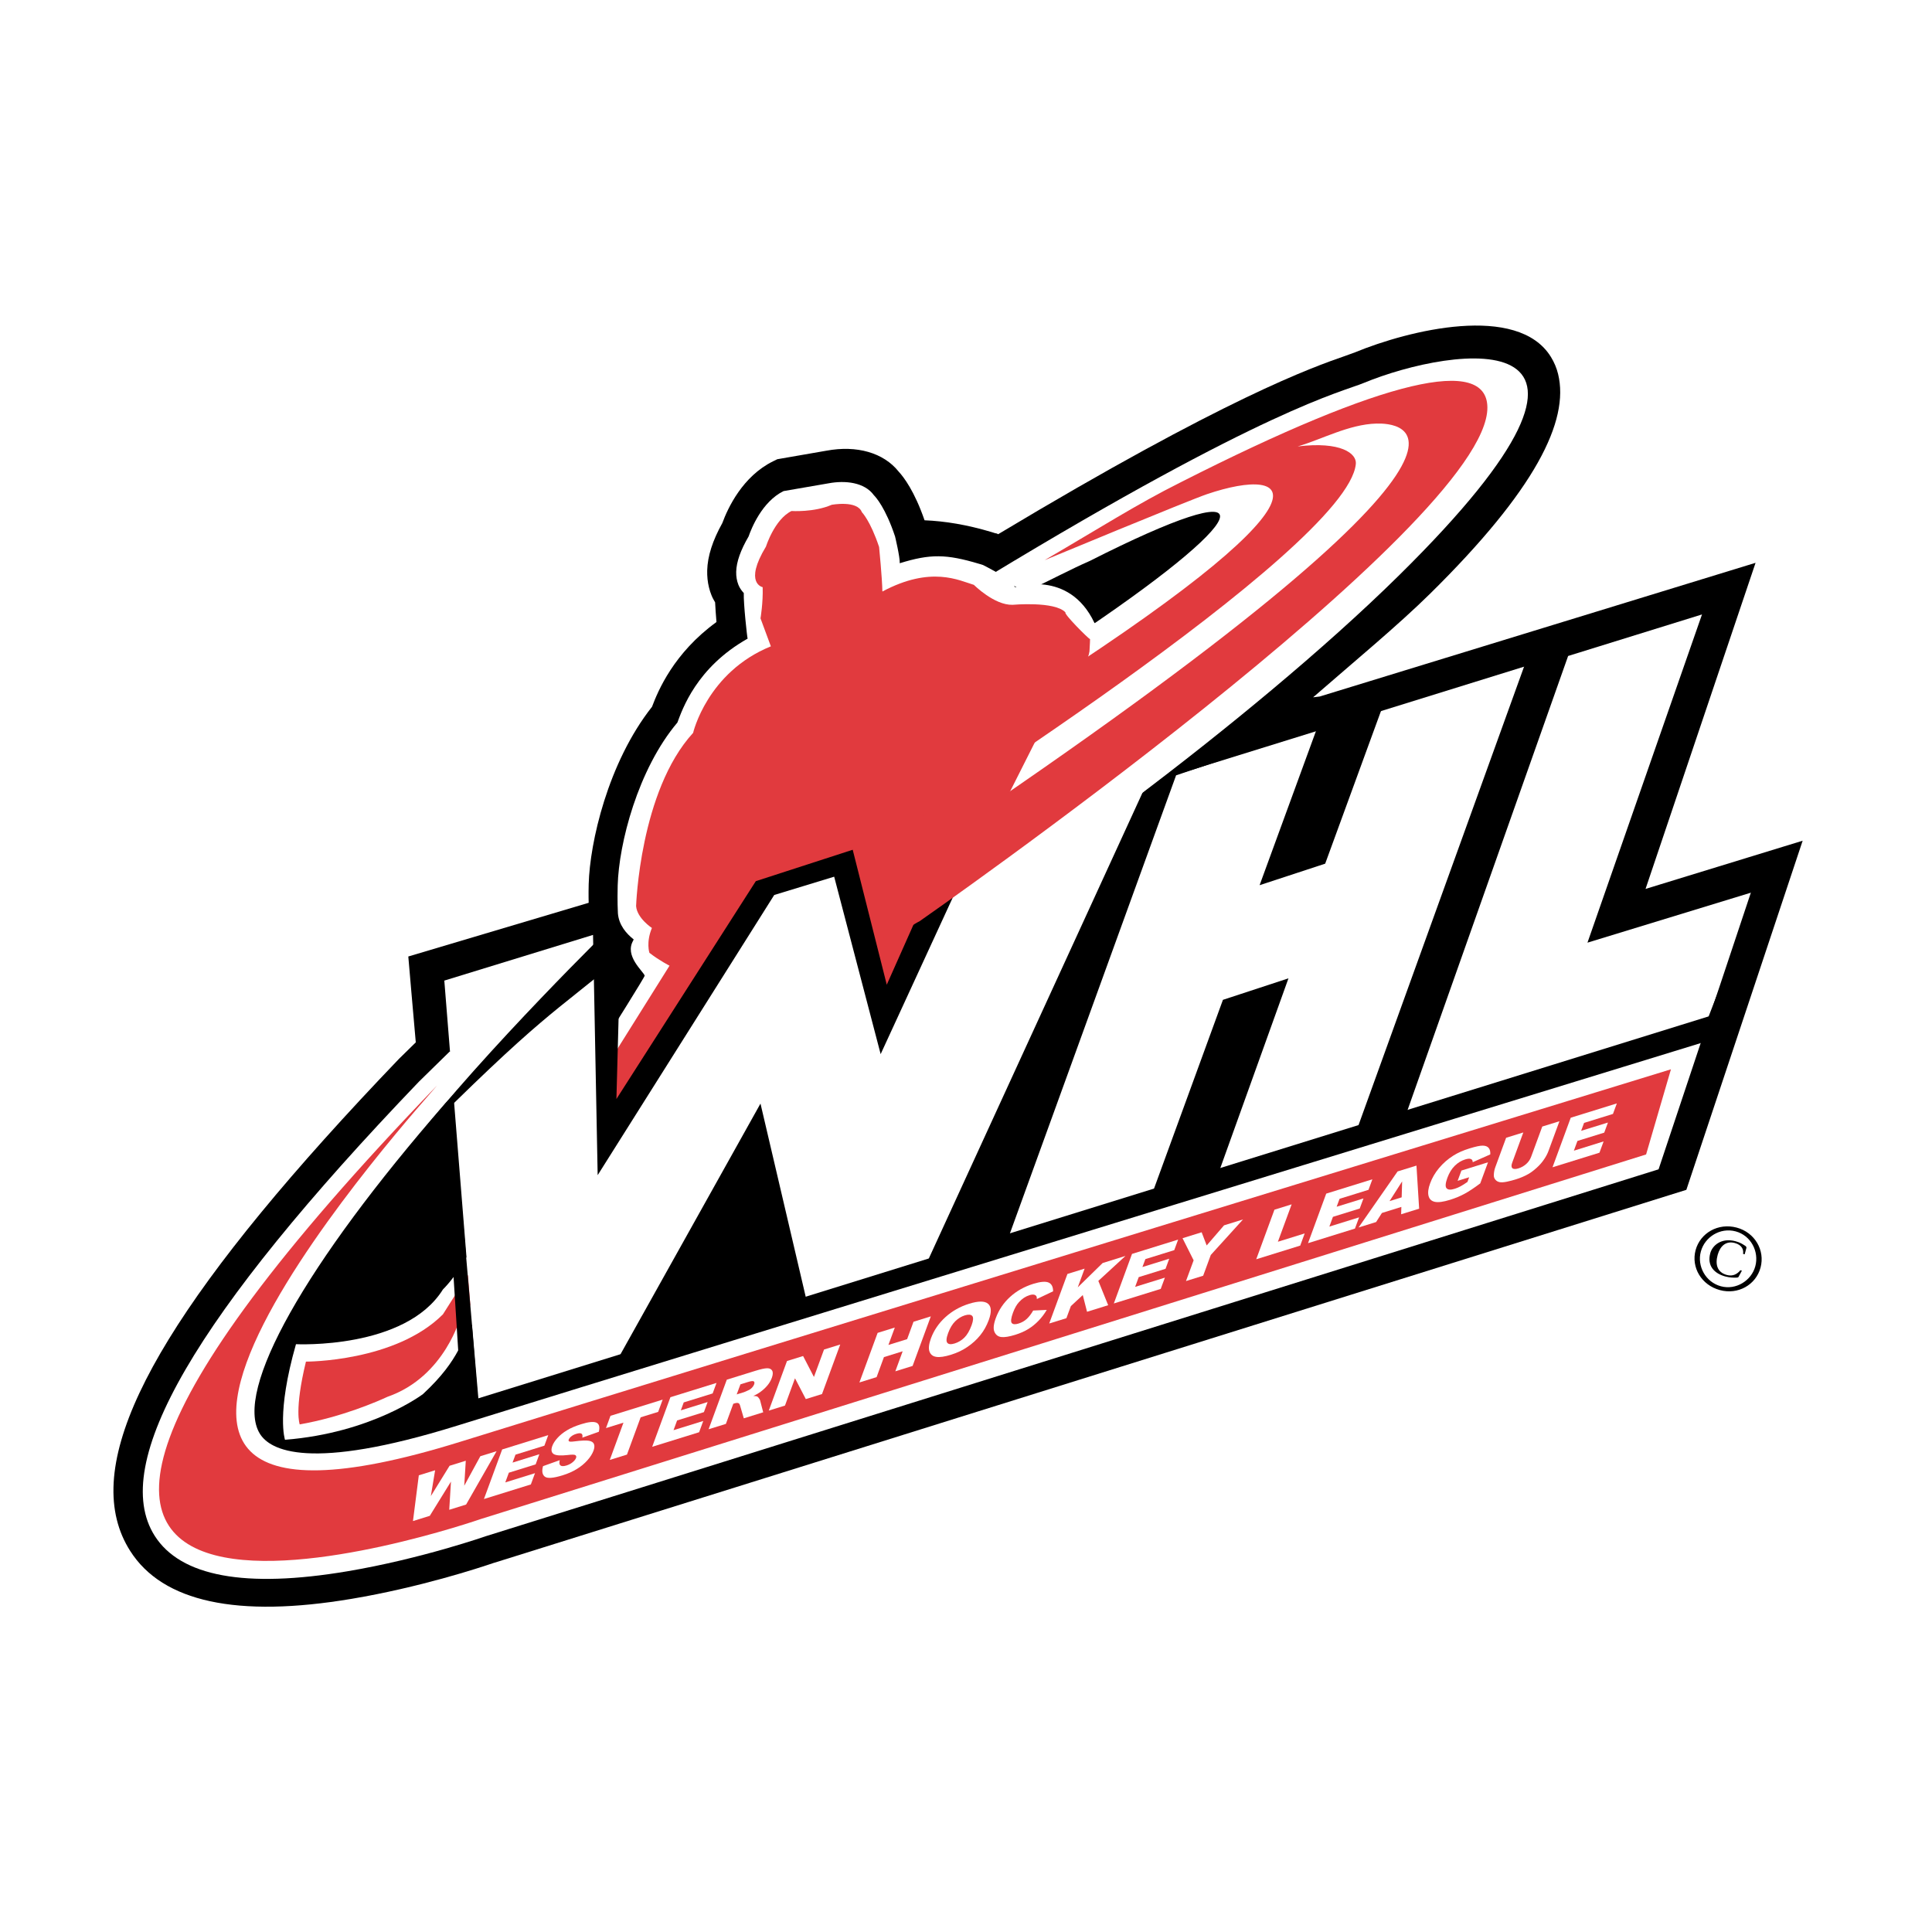
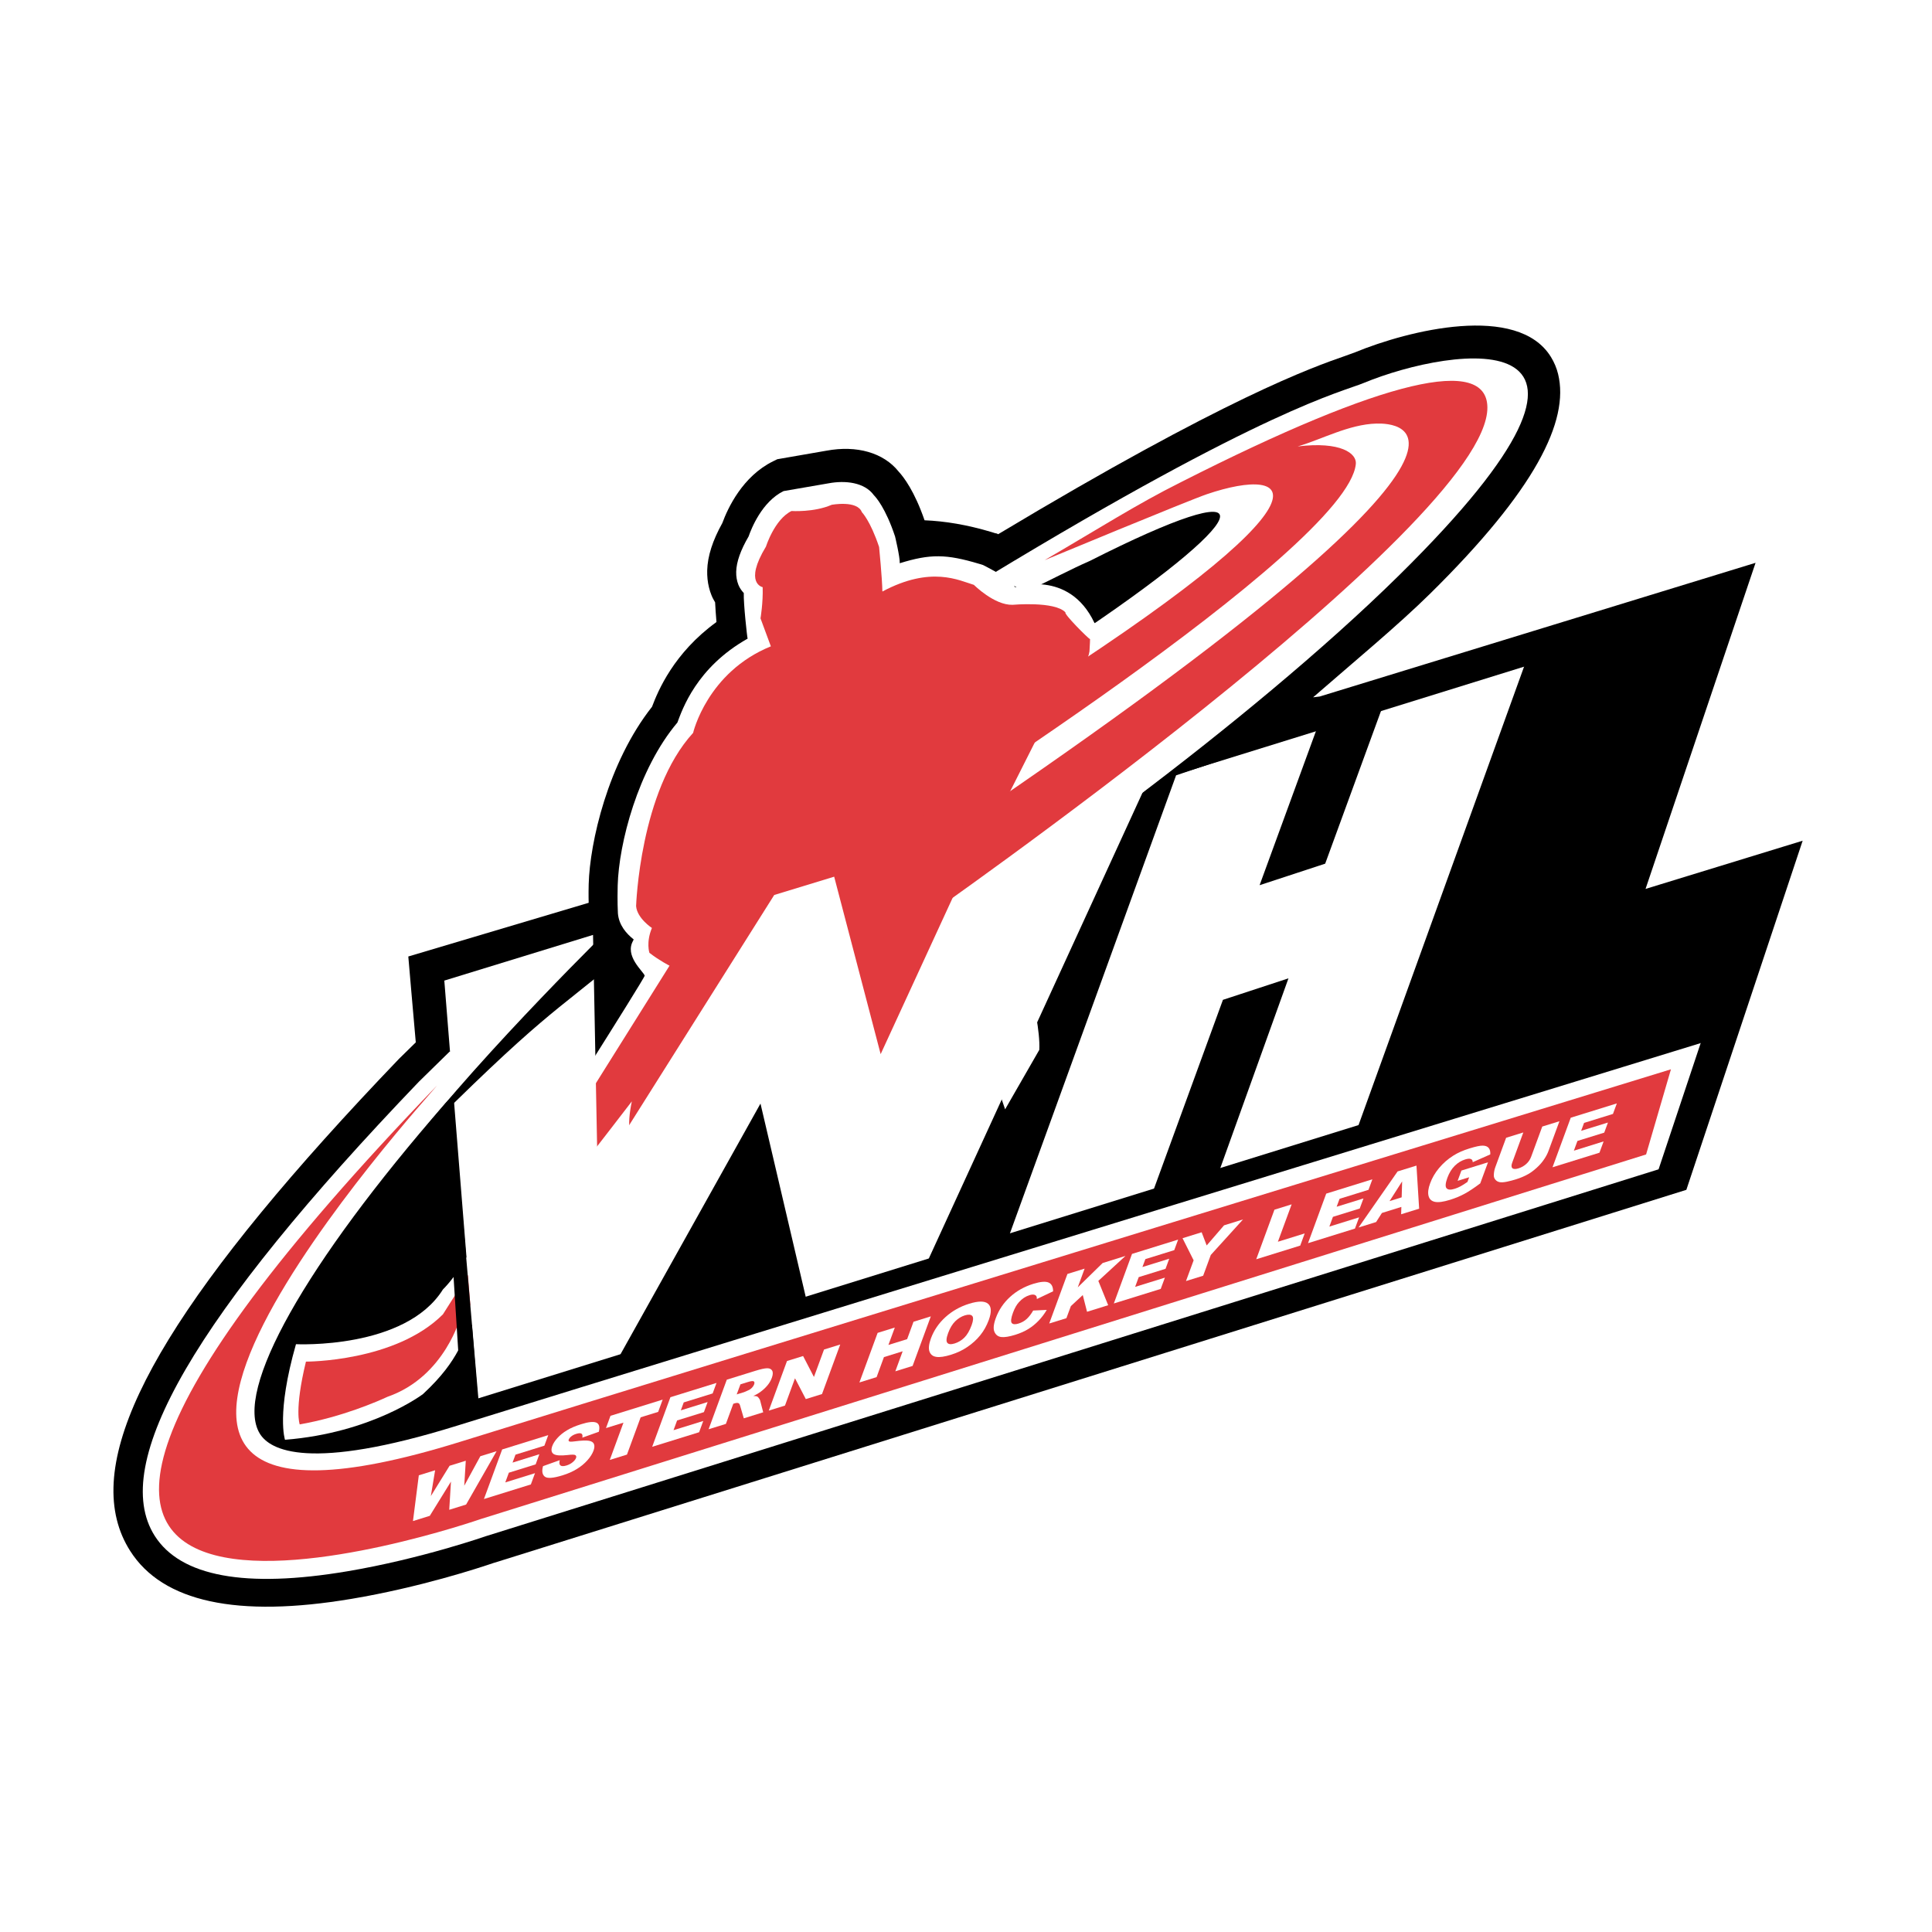
<svg xmlns="http://www.w3.org/2000/svg" version="1.0" id="Layer_1" x="0px" y="0px" width="192.756px" height="192.756px" viewBox="0 0 192.756 192.756" enable-background="new 0 0 192.756 192.756" xml:space="preserve">
  <g>
    <polygon fill-rule="evenodd" clip-rule="evenodd" fill="#FFFFFF" points="0,0 192.756,0 192.756,192.756 0,192.756 0,0  " />
    <path fill-rule="evenodd" clip-rule="evenodd" fill="#FFFFFF" d="M134.194,32.516c-0.091,0.035-0.904,0.327-0.904,0.327   c-3.234,1.125-11.845,4.13-34.077,17.401c-1.705-0.483-3.375-0.824-4.988-1.004c-0.905-2.104-1.831-3.385-2.504-4.115l0.131,0.156   c-2.15-2.689-5.862-3.844-9.921-3.087c0,0,0.065,0.046,0.067,0.046c-0.233,0.016-0.458,0.021-0.727,0.07l-4.604,0.796l-0.781,0.387   c-3.766,1.85-5.61,5.462-6.401,7.56c-1.117,2.066-1.697,3.964-1.746,5.784c-0.002,0.086-0.002,0.172-0.002,0.258   c0,0.745,0.086,1.478,0.258,2.182l0.365,1.143c0,0,0.1,0.196,0.21,0.414c-2.623,2.219-4.627,4.965-5.94,8.215   c-5.003,6.523-6.569,15.094-6.706,18.918c-3.165,0.942-18.196,5.417-18.196,5.417s0.664,7.626,0.83,9.531   c-0.354,0.35-0.751,0.738-0.751,0.738l-0.03,0.032C17.751,124.576,8.504,138.752,8.504,148.79c0,1.217,0.137,2.371,0.402,3.468   c0.35,1.423,0.924,2.768,1.708,4c3.908,6.133,12.299,8.162,24.938,6.037c6.987-1.176,13-3.144,14.675-3.718l-0.07,0.029   l120.31-37.64l13.786-41.391c0,0-11.003,3.377-15.648,4.805c2.482-7.349,10.978-32.538,10.978-32.538s-24.458,7.505-36.977,11.346   c0.719-0.666,1.417-1.323,2.072-1.97c9.343-9.212,13.805-16.325,13.805-22.088c0-0.856-0.1-1.683-0.296-2.483   c-0.212-0.883-0.568-1.728-1.052-2.515C151.878,25.622,136.245,31.675,134.194,32.516L134.194,32.516z" />
    <path fill-rule="evenodd" clip-rule="evenodd" d="M164.177,88.687l10.976-32.535l-43.486,13.34l-0.657,0.079   c4.155-3.616,8.449-7.162,11.689-10.355c10.471-10.326,13.896-17.217,12.753-21.896c-0.147-0.606-0.39-1.175-0.717-1.709   c-3.32-5.378-14.229-2.651-19.533-0.462l-0.955,0.347c-3.28,1.138-11.916,4.157-34.661,17.803   c-0.059-0.032-0.121-0.067-0.121-0.067l-0.2-0.042l-0.397-0.124c-2.389-0.711-4.592-1.076-6.625-1.157   c-0.993-2.883-2.067-4.302-2.59-4.866c-1.493-1.868-4.158-2.644-7.202-2.077c0.038-0.006-4.453,0.773-4.453,0.773l-0.448,0.078   l-0.416,0.204c-3.036,1.495-4.507,4.641-5.067,6.165c-0.964,1.732-1.471,3.285-1.509,4.727c-0.014,0.585,0.043,1.151,0.177,1.694   c0.064,0.266,0.148,0.526,0.25,0.778c0.097,0.25,0.228,0.483,0.362,0.711c0.03,0.563,0.073,1.259,0.135,1.964   c-4.263,3.092-5.828,6.861-6.429,8.453c-4.413,5.591-6.208,13.565-6.319,17.699c-0.027,1.022-0.002,1.86-0.002,1.86l-17.995,5.357   c0,0,0.577,6.718,0.746,8.568c0,0.002-1.672,1.64-1.672,1.64c-21.468,22.396-30.384,36.854-28.162,45.953   c0.276,1.133,0.725,2.183,1.344,3.153c3.24,5.09,10.675,6.692,22.094,4.771c6.788-1.141,12.674-3.071,14.228-3.602v0.005   l118.933-37.208l11.604-34.832L164.177,88.687L164.177,88.687z" />
    <path fill-rule="evenodd" clip-rule="evenodd" fill="#E13A3E" d="M99.193,89.306c0,0,0,0.095,0.011,0.229l1.997-8.624l-1.581,0.378   C99.657,83.582,99.686,88.533,99.193,89.306L99.193,89.306z" />
    <path fill-rule="evenodd" clip-rule="evenodd" fill="#FFFFFF" d="M103.029,99.668c-0.186-0.411-0.47-1.066-0.781-1.796   l-5.274,9.083c1.106,1.328,2.081,2.327,2.081,2.327l0.834,0.255l0.392,1.141l3.409-5.932   C103.8,102.918,103.029,99.668,103.029,99.668L103.029,99.668z" />
-     <path fill-rule="evenodd" clip-rule="evenodd" d="M173.169,122.855c1.514,0.408,2.354,2.009,1.959,3.477   c-0.389,1.444-1.935,2.404-3.431,2c-1.535-0.411-2.394-2.019-2.004-3.463C170.085,123.411,171.625,122.439,173.169,122.855   L173.169,122.855z M173.273,122.478c-1.838-0.494-3.637,0.526-4.104,2.252c-0.461,1.723,0.589,3.489,2.425,3.983   c1.809,0.488,3.591-0.519,4.055-2.241C176.116,124.743,175.08,122.963,173.273,122.478L173.273,122.478z M173.639,126.731   c-0.301,0.365-0.728,0.64-1.355,0.471c-0.964-0.261-1.176-1.061-0.91-2.008c0.244-0.875,0.827-1.415,1.707-1.179   c0.738,0.198,0.892,0.692,0.824,1.084l0.161,0.043l0.172-0.634c0.019-0.072-0.019-0.158-0.15-0.233   c-0.235-0.149-0.446-0.303-0.929-0.435c-1.441-0.386-2.325,0.443-2.525,1.192c-0.345,1.274,0.418,2.031,1.508,2.324   c0.445,0.121,0.841,0.117,1.036,0.115c0.161-0.005,0.266-0.009,0.293-0.107l0.318-0.59L173.639,126.731L173.639,126.731z" />
    <path fill-rule="evenodd" clip-rule="evenodd" fill="#E13A3E" d="M103.064,56.053c0,0,0.014-0.005,0.026-0.011   C103.083,56.044,103.075,56.047,103.064,56.053L103.064,56.053z" />
    <path fill-rule="evenodd" clip-rule="evenodd" fill="#E13A3E" d="M108.66,65.581c-1.272,0.785-0.703,1.474-0.066,2.328   c0.26-0.784,0.447-1.657,0.558-2.633C108.985,65.38,108.827,65.479,108.66,65.581L108.66,65.581z" />
-     <path fill-rule="evenodd" clip-rule="evenodd" fill="#E13A3E" d="M103.566,55.854c0.023-0.008,0.04-0.016,0.053-0.019   C103.606,55.84,103.59,55.846,103.566,55.854L103.566,55.854z" />
-     <path fill-rule="evenodd" clip-rule="evenodd" fill="#E13A3E" d="M103.619,55.835C103.636,55.827,103.639,55.825,103.619,55.835   L103.619,55.835z" />
    <polygon fill-rule="evenodd" clip-rule="evenodd" fill="#E13A3E" points="104.578,66.649 88.39,99.149 83.325,79.469    104.578,66.649  " />
    <path fill-rule="evenodd" clip-rule="evenodd" fill="#FFFFFF" d="M41.785,107.93c-22.316,23.279-30.936,38.104-26.345,45.308   c2.584,4.054,9.045,5.243,19.21,3.53c7.378-1.24,13.917-3.532,13.965-3.551l-0.153,0.053l117.665-36.811l3.621-12.411   c0,0-99.497,30.535-124.153,38.195c-14.752,4.588-18.663,2.46-19.68,0.781c-2.588-4.262,4.506-16.886,18.512-32.945l4.802-5.212   l-4.378,0.059C44.608,105.181,42.026,107.678,41.785,107.93L41.785,107.93z" />
    <path fill-rule="evenodd" clip-rule="evenodd" fill="#E13A3E" d="M45.905,143.852c24.939-7.752,120.806-37.168,120.806-37.168   l-2.48,8.496L47.956,151.558c0,0-69.219,24.048-4.338-43.274C42.925,109.234-2.619,158.931,45.905,143.852L45.905,143.852z" />
    <polygon fill-rule="evenodd" clip-rule="evenodd" fill="#FFFFFF" points="137.894,70.628 132.214,86.168 125.67,88.316    131.406,72.633 117.339,77.354 100.541,123.658 114.839,119.403 122.012,99.754 128.55,97.609 121.711,116.646 135.462,112.471    152.076,66.456 137.894,70.628  " />
-     <polygon fill-rule="evenodd" clip-rule="evenodd" fill="#FFFFFF" points="169.809,61.303 156.452,65.447 140.403,110.833    170.36,101.697 175.318,88.869 158.382,94.049 169.809,61.303  " />
    <polygon fill-rule="evenodd" clip-rule="evenodd" points="172.876,60.05 114.268,78.245 113.766,76.189 172.377,57.993    172.876,60.05  " />
    <path fill-rule="evenodd" clip-rule="evenodd" fill="#FFFFFF" d="M78.176,48.996c-2.158,1.061-3.218,3.745-3.486,4.521   c-0.792,1.358-1.214,2.528-1.24,3.524c-0.011,0.472,0.062,0.907,0.22,1.305c0.132,0.334,0.328,0.596,0.537,0.821   c-0.037,1.042,0.336,4.437,0.384,4.55c-5.127,2.891-6.522,7.094-7.008,8.372c-3.948,4.673-5.846,12.095-5.956,16.252   c-0.041,1.581,0.011,2.631,0.021,2.781c0.094,1.17,0.837,2.024,1.573,2.604c-0.016,0.032-0.075,0.172-0.075,0.172l0.042-0.078   c-0.942,1.548,1.031,3.119,1.131,3.521c0.048,0.202-11.569,18.483-11.68,18.636c-4.243,4.642-5.467,9.663-8.449,12.673   c-3.752,6.007-14.661,5.46-14.661,5.46c-1.986,6.957-1.095,9.537-1.095,9.537c8.688-0.688,13.769-4.562,13.769-4.562   c3.881-3.604,3.742-5.54,5.114-7.212c2.457-2.55,10.874-12.291,15.398-17.546c0.248,0.421,0.58,0.789,1.106,1.001   c0.778,0.306,3.129,1.211,9.756-7.649c0.371-0.207,1.404-0.645,3.94-0.945l0.685-0.081c0,0,0.604-0.649,0.666-0.713   c1.003-0.761,1.819-2.843,3.312-6.706c0,0,0.126-0.332,0.142-0.378c0.44,2.192,1.497,4.241,2.085,5.253   c-0.078,1.138-0.218,3.57-0.418,7.298l-0.03,0.54l2.853,4.686l1.594-2.278c2.8-3.938,7.784-10.986,9.717-13.974l0.48-0.744   l-0.226-0.854c-0.029-0.094-0.04-0.185-0.037-0.273c0.013-0.534,0.536-0.95,0.657-1.041l0.634-0.47l0.155-0.779   c0.057-0.335,0.086-0.654,0.095-0.958c0.053-1.998-0.849-3.148-1.071-3.404c-0.099-0.416-0.207-1.342-0.266-2.333   c0.818-1.344,1.893-3.639,2.332-4.605c1.122-1.598,5.288-8.525,6.719-10.914c1.887-1.967,1.747-5.752,2.519-8.044   c0.705-2.096-0.884-3.804-0.928-3.828c-2.549-5.384-7.923-3.554-7.923-3.554l-0.271-0.413c-0.561-0.62-2.92-1.798-2.92-1.798   l-0.397-0.121c-3.258-0.972-4.845-1.004-7.907-0.054c0.029-0.612-0.469-2.676-0.469-2.676c-0.948-2.845-1.915-3.916-2.11-4.109   c-0.926-1.288-2.851-1.503-4.523-1.189L78.176,48.996L78.176,48.996z" />
    <path fill-rule="evenodd" clip-rule="evenodd" fill="#E13A3E" d="M106.304,61.102c-1.049-1.142-5.285-0.76-5.285-0.76   c-1.825,0.046-3.851-1.989-3.851-1.989c-1.477-0.44-4.274-1.93-9.132,0.663c-0.02-1.329-0.328-4.442-0.328-4.442   c-0.878-2.636-1.718-3.473-1.718-3.473c-0.453-1.219-3.015-0.736-3.015-0.736c-1.766,0.768-4.007,0.618-4.007,0.618   c-1.699,0.837-2.547,3.549-2.547,3.549c-2.235,3.683-0.33,4.05-0.33,4.05c0.054,1.541-0.215,3.111-0.215,3.111l1.033,2.792   c-6.358,2.582-7.757,8.634-7.757,8.634c-5.32,5.801-5.688,17.284-5.688,17.284c0.097,1.213,1.578,2.182,1.578,2.182   c-0.599,1.434-0.25,2.478-0.25,2.478c1.014,0.787,2.008,1.283,2.008,1.283l-11.679,18.639c-4.313,5.597-10.932,16.15-10.932,16.15   c-4.754,4.753-13.665,4.714-13.665,4.714c-1.179,4.86-0.62,6.264-0.62,6.264c4.254-0.748,7.811-2.318,8.767-2.759   c5.768-2.008,7.314-8.085,7.314-8.085c2.92-2.952,17.053-21.385,17.053-21.385c-2.145,10.399,9.472-3.115,9.472-3.115   c1.001-0.763,3.028-1.188,5.022-1.423c0.226-0.261,0.454-0.486,0.454-0.486c0.588,0.167,4.848-11.694,4.848-11.694   c0.599-0.204,1.514,2.34,1.514,2.34c-1.458,2.976,1.98,8.447,1.98,8.447c-0.075,0.84-0.29,4.727-0.459,7.818   c0.578,0.976,1.052,1.734,1.216,1.998c2.534-3.562,7.725-10.895,9.668-13.901c-0.03-0.016-0.041-0.035,0.03-0.046   c-0.642-2.013,1.353-3.397,1.353-3.397c0.336-1.95-0.62-2.983-0.62-2.983c-0.523,0.011-0.679-3.911-0.679-3.911   c0.778-1.007,2.614-5.049,2.614-5.049c0.768-0.96,6.82-11.067,6.82-11.067c2.341-2,2.485-9.644,2.485-9.644   C108.582,63.716,106.092,61.22,106.304,61.102L106.304,61.102z" />
-     <path fill-rule="evenodd" clip-rule="evenodd" d="M93.347,89.234c-0.099,0.062-1.551,1.541-1.551,1.541l-3.323,7.47l-3.398-13.464   l-9.668,3.133L61.5,109.649l0.411-15.302l-11.455,11.907l7.344,19.736l24.372-7.11l13.858,1.842l17.654-35.965L93.347,89.234   L93.347,89.234z" />
    <polygon fill-rule="evenodd" clip-rule="evenodd" fill="#FFFFFF" points="120.006,68.713 96.92,85.503 87.863,105.17    83.225,87.468 77.245,89.293 59.629,117.246 59.167,93.276 44.329,97.834 47.741,140.392 61.471,135.894 75.874,110.104    80.444,129.625 92.483,125.964 113.999,79.063 134.085,60.39 120.006,68.713  " />
    <path fill-rule="evenodd" clip-rule="evenodd" d="M61.329,92.131c0,0-12.933,12.607-20.427,22.275   c13.429-13.459,14.169-13.118,21.076-18.939L61.329,92.131L61.329,92.131z" />
    <polygon fill-rule="evenodd" clip-rule="evenodd" points="46.117,141.089 44.863,121.257 45.181,110.068 47.816,140.547    46.117,141.089  " />
    <path fill-rule="evenodd" clip-rule="evenodd" fill="#FFFFFF" d="M136.052,38.211c-2.254,0.931-9.797,2.52-37.556,19.361   l4.068,1.363c2.521-1.194,4.14-2.08,6.169-2.972c17.592-8.908,17.205-5.103-0.457,6.855c1.603,0.707-0.402,4.993-1.685,5.5   c0.306-3.428,4.104,0.775-1.498,2.083L93.699,93.003c6.197-3.156,30.704-20.63,45.915-35.632   C165.976,31.372,144.953,34.531,136.052,38.211L136.052,38.211z" />
    <path fill-rule="evenodd" clip-rule="evenodd" fill="#E13A3E" d="M117.741,48.147c-4.292,2.145-8.139,4.604-13.522,7.742   c0,0,14.376-5.967,16.196-6.584c8.653-2.934,14.069-0.128-18.812,20.716c-1.524,1.554-13.853,7.148-14.041,7.895   c0.754,0.875,2.869,3.819,1.261,5.661c0,0,45.66-28.745,46.449-37.297c0.097-1.036-1.492-2.265-5.803-1.739   c2.367-0.689,5.116-2.207,7.849-2.281c1.804-0.049,18.021,0.026-43.994,41.754c0,0-3.736,2.131-4.539,3.441   c-1.227,2.011-1.061,5.688-0.405,6.399c0.26,0.285,2.282-1.417,3.357-1.935c0,0,56.803-39.564,56.66-51.284   C148.338,35.57,138.42,37.645,117.741,48.147L117.741,48.147z" />
    <polygon fill-rule="evenodd" clip-rule="evenodd" points="171.577,102.279 44.112,141.85 43.835,140.719 171.298,101.149    171.577,102.279  " />
    <polygon fill-rule="evenodd" clip-rule="evenodd" points="175.054,87.948 164.891,118.419 167.677,117.651 177.694,87.127    175.054,87.948  " />
    <polygon fill-rule="evenodd" clip-rule="evenodd" fill="#FFFFFF" points="41.785,147.193 43.412,146.688 42.985,149.266    44.855,146.24 46.471,145.738 46.318,148.232 47.923,145.288 49.545,144.785 46.504,150.108 44.821,150.632 44.993,147.818    42.88,151.235 41.202,151.757 41.785,147.193  " />
    <polygon fill-rule="evenodd" clip-rule="evenodd" fill="#FFFFFF" points="50.101,144.613 54.698,143.183 54.314,144.235    51.429,145.132 51.137,145.924 53.81,145.091 53.442,146.101 50.769,146.931 50.412,147.901 53.377,146.979 52.964,148.103    48.283,149.558 50.101,144.613  " />
    <path fill-rule="evenodd" clip-rule="evenodd" fill="#FFFFFF" d="M54.178,146.278l1.667-0.597   c-0.051,0.223-0.045,0.379,0.019,0.467c0.105,0.146,0.322,0.167,0.652,0.065c0.245-0.078,0.454-0.188,0.625-0.333   c0.17-0.143,0.279-0.282,0.33-0.416c0.046-0.126,0.024-0.223-0.067-0.284c-0.088-0.062-0.346-0.065-0.773-0.011   c-0.701,0.079-1.163,0.048-1.393-0.1c-0.23-0.15-0.276-0.419-0.134-0.806c0.091-0.252,0.262-0.518,0.513-0.795   c0.247-0.276,0.561-0.531,0.942-0.762c0.378-0.233,0.859-0.44,1.436-0.617c0.711-0.224,1.208-0.274,1.498-0.155   c0.285,0.12,0.37,0.424,0.252,0.915l-1.645,0.585c0.038-0.21,0.008-0.344-0.094-0.403c-0.099-0.059-0.274-0.048-0.518,0.027   c-0.201,0.062-0.365,0.145-0.494,0.252c-0.132,0.107-0.215,0.215-0.255,0.325c-0.029,0.077-0.01,0.135,0.049,0.172   c0.059,0.037,0.231,0.04,0.512,0.002c0.699-0.091,1.182-0.112,1.453-0.063c0.271,0.045,0.44,0.155,0.507,0.327   c0.069,0.172,0.053,0.392-0.045,0.66c-0.118,0.319-0.323,0.642-0.618,0.97c-0.295,0.329-0.644,0.617-1.052,0.864   c-0.405,0.249-0.875,0.459-1.415,0.625c-0.944,0.292-1.541,0.335-1.787,0.123C54.097,147.107,54.043,146.762,54.178,146.278   L54.178,146.278z" />
    <polygon fill-rule="evenodd" clip-rule="evenodd" fill="#FFFFFF" points="60.907,141.256 66.114,139.64 65.666,140.864    63.918,141.406 62.552,145.126 60.837,145.658 62.204,141.938 60.459,142.48 60.907,141.256  " />
    <polygon fill-rule="evenodd" clip-rule="evenodd" fill="#FFFFFF" points="66.887,139.4 71.487,137.974 71.101,139.024    68.216,139.919 67.926,140.711 70.6,139.882 70.229,140.889 67.555,141.718 67.198,142.689 70.164,141.769 69.751,142.894    65.069,144.346 66.887,139.4  " />
    <path fill-rule="evenodd" clip-rule="evenodd" fill="#FFFFFF" d="M73.874,138.116l0.744-0.231c0.306-0.097,0.501-0.118,0.582-0.067   s0.094,0.156,0.035,0.316c-0.04,0.107-0.112,0.215-0.212,0.32c-0.102,0.104-0.211,0.188-0.333,0.241   c-0.239,0.112-0.397,0.182-0.472,0.206l-0.717,0.22L73.874,138.116L73.874,138.116z M72.422,142.063l0.738-2.008l0.15-0.046   c0.153-0.048,0.279-0.053,0.373-0.013c0.07,0.029,0.126,0.124,0.169,0.284l0.357,1.227l1.936-0.602l-0.304-1.172   c-0.013-0.062-0.053-0.141-0.125-0.233c-0.07-0.097-0.13-0.156-0.178-0.175c-0.07-0.032-0.196-0.049-0.378-0.046   c0.273-0.129,0.497-0.256,0.671-0.381c0.274-0.196,0.513-0.411,0.716-0.653c0.204-0.238,0.355-0.496,0.457-0.77   c0.115-0.314,0.128-0.556,0.037-0.722c-0.091-0.167-0.26-0.245-0.51-0.242c-0.25,0.006-0.639,0.091-1.168,0.256l-2.85,0.885   l-1.815,4.944L72.422,142.063L72.422,142.063z" />
    <polygon fill-rule="evenodd" clip-rule="evenodd" fill="#FFFFFF" points="78.52,135.788 80.125,135.291 81.207,137.38    82.213,134.643 83.83,134.141 82.013,139.084 80.396,139.586 79.317,137.512 78.318,140.233 76.703,140.735 78.52,135.788  " />
    <polygon fill-rule="evenodd" clip-rule="evenodd" fill="#FFFFFF" points="87.561,132.982 89.276,132.449 88.637,134.186    90.505,133.606 91.141,131.872 92.867,131.335 91.05,136.279 89.327,136.816 90.059,134.818 88.191,135.398 87.459,137.394    85.743,137.928 87.561,132.982  " />
    <path fill-rule="evenodd" clip-rule="evenodd" fill="#FFFFFF" d="M95.307,131.821c0.29-0.282,0.606-0.476,0.95-0.585   c0.362-0.11,0.609-0.092,0.744,0.056c0.128,0.147,0.109,0.454-0.06,0.918c-0.204,0.553-0.445,0.966-0.725,1.243   c-0.279,0.276-0.604,0.47-0.971,0.585c-0.36,0.109-0.604,0.092-0.73-0.064c-0.129-0.15-0.102-0.478,0.081-0.974   C94.781,132.497,95.017,132.105,95.307,131.821L95.307,131.821z M92.735,134.847c0.116,0.306,0.344,0.482,0.69,0.53   c0.343,0.052,0.83-0.021,1.457-0.214c0.615-0.19,1.168-0.454,1.653-0.789c0.489-0.334,0.913-0.717,1.265-1.157   c0.354-0.435,0.636-0.942,0.851-1.519c0.29-0.798,0.266-1.337-0.072-1.622c-0.336-0.287-0.967-0.287-1.89,0   c-0.902,0.279-1.688,0.723-2.357,1.329c-0.671,0.606-1.151,1.312-1.45,2.118C92.67,134.1,92.623,134.543,92.735,134.847   L92.735,134.847z" />
    <path fill-rule="evenodd" clip-rule="evenodd" fill="#FFFFFF" d="M103.08,130.753l1.355-0.064   c-0.238,0.405-0.513,0.768-0.823,1.087c-0.31,0.319-0.647,0.594-1.018,0.821c-0.368,0.228-0.801,0.419-1.297,0.574   c-0.604,0.186-1.068,0.263-1.393,0.226c-0.325-0.04-0.554-0.212-0.688-0.518c-0.135-0.306-0.089-0.766,0.137-1.378   c0.301-0.815,0.775-1.521,1.426-2.111c0.646-0.591,1.42-1.022,2.313-1.302c0.701-0.215,1.205-0.261,1.511-0.135   c0.31,0.126,0.465,0.422,0.465,0.88l-1.621,0.771c0.003-0.134-0.014-0.228-0.046-0.279c-0.054-0.085-0.14-0.139-0.255-0.158   c-0.115-0.019-0.261-0.003-0.433,0.052c-0.392,0.12-0.738,0.352-1.049,0.695c-0.234,0.252-0.43,0.601-0.594,1.041   c-0.201,0.547-0.241,0.894-0.131,1.036c0.115,0.147,0.341,0.166,0.679,0.06c0.327-0.101,0.604-0.259,0.832-0.473   C102.683,131.359,102.89,131.085,103.08,130.753L103.08,130.753z" />
    <polygon fill-rule="evenodd" clip-rule="evenodd" fill="#FFFFFF" points="106.497,127.103 108.212,126.571 107.528,128.439    110.011,126.013 112.289,125.304 109.581,127.795 110.563,130.221 108.454,130.876 108.029,129.207 106.841,130.312    106.395,131.516 104.68,132.046 106.497,127.103  " />
    <polygon fill-rule="evenodd" clip-rule="evenodd" fill="#FFFFFF" points="112.941,125.103 117.543,123.675 117.156,124.727    114.273,125.623 113.98,126.412 116.654,125.583 116.286,126.589 113.61,127.419 113.253,128.391 116.222,127.47 115.806,128.595    111.127,130.047 112.941,125.103  " />
    <polygon fill-rule="evenodd" clip-rule="evenodd" fill="#FFFFFF" points="117.982,123.537 119.889,122.944 120.391,124.258    122.124,122.252 124.017,121.664 120.801,125.207 120.041,127.279 118.326,127.811 119.089,125.741 117.982,123.537  " />
    <polygon fill-rule="evenodd" clip-rule="evenodd" fill="#FFFFFF" points="127.151,120.692 128.867,120.158 127.495,123.889    130.169,123.06 129.724,124.273 125.334,125.637 127.151,120.692  " />
    <polygon fill-rule="evenodd" clip-rule="evenodd" fill="#FFFFFF" points="132.318,119.087 136.922,117.659 136.535,118.709    133.649,119.605 133.357,120.397 136.034,119.568 135.66,120.575 132.987,121.404 132.631,122.376 135.597,121.455    135.183,122.576 130.501,124.031 132.318,119.087  " />
    <path fill-rule="evenodd" clip-rule="evenodd" fill="#FFFFFF" d="M138.635,119.836l1.256-1.967l-0.046,1.589L138.635,119.836   L138.635,119.836z M139.792,121.148l1.796-0.558l-0.267-4.298l-1.882,0.582l-3.895,5.592l1.75-0.542l0.58-0.905l1.94-0.604   L139.792,121.148L139.792,121.148z" />
    <path fill-rule="evenodd" clip-rule="evenodd" fill="#FFFFFF" d="M145.428,117.812l0.379-1.025l2.652-0.824l-0.773,2.102   c-0.62,0.465-1.144,0.813-1.576,1.044c-0.429,0.233-0.912,0.433-1.445,0.599c-0.658,0.204-1.16,0.271-1.501,0.202   c-0.344-0.073-0.554-0.269-0.637-0.594s-0.032-0.743,0.159-1.256c0.195-0.537,0.49-1.047,0.888-1.521   c0.397-0.479,0.875-0.895,1.434-1.249c0.436-0.276,0.969-0.516,1.605-0.711c0.614-0.19,1.055-0.284,1.323-0.279   c0.269,0.006,0.464,0.08,0.587,0.226c0.126,0.145,0.181,0.362,0.164,0.649l-1.753,0.778c0-0.166-0.062-0.273-0.189-0.319   c-0.127-0.049-0.317-0.035-0.569,0.046c-0.379,0.115-0.723,0.325-1.031,0.628c-0.306,0.3-0.556,0.703-0.741,1.205   c-0.195,0.537-0.222,0.883-0.08,1.041c0.142,0.159,0.414,0.178,0.818,0.049c0.19-0.059,0.384-0.14,0.574-0.244   c0.193-0.102,0.425-0.25,0.693-0.438l0.171-0.465L145.428,117.812L145.428,117.812z" />
    <path fill-rule="evenodd" clip-rule="evenodd" fill="#FFFFFF" d="M153.872,112.396l1.713-0.531l-1.082,2.941   c-0.107,0.293-0.257,0.585-0.459,0.875c-0.195,0.293-0.439,0.569-0.728,0.829c-0.292,0.264-0.568,0.471-0.838,0.626   c-0.372,0.212-0.794,0.392-1.258,0.534c-0.271,0.086-0.559,0.159-0.867,0.226c-0.306,0.064-0.551,0.081-0.728,0.048   c-0.177-0.034-0.322-0.114-0.43-0.244c-0.109-0.126-0.163-0.279-0.157-0.453c0.007-0.281,0.058-0.545,0.146-0.787l1.082-2.944   l1.715-0.531l-1.108,3.015c-0.1,0.271-0.091,0.454,0.02,0.553c0.109,0.1,0.316,0.104,0.611,0.014   c0.292-0.092,0.551-0.239,0.773-0.44s0.383-0.438,0.483-0.711L153.872,112.396L153.872,112.396z" />
    <polygon fill-rule="evenodd" clip-rule="evenodd" fill="#FFFFFF" points="156.713,111.516 161.312,110.087 160.926,111.137    158.041,112.033 157.751,112.822 160.425,111.996 160.055,113.003 157.381,113.832 157.026,114.804 159.992,113.88    159.579,115.005 154.895,116.459 156.713,111.516  " />
  </g>
</svg>